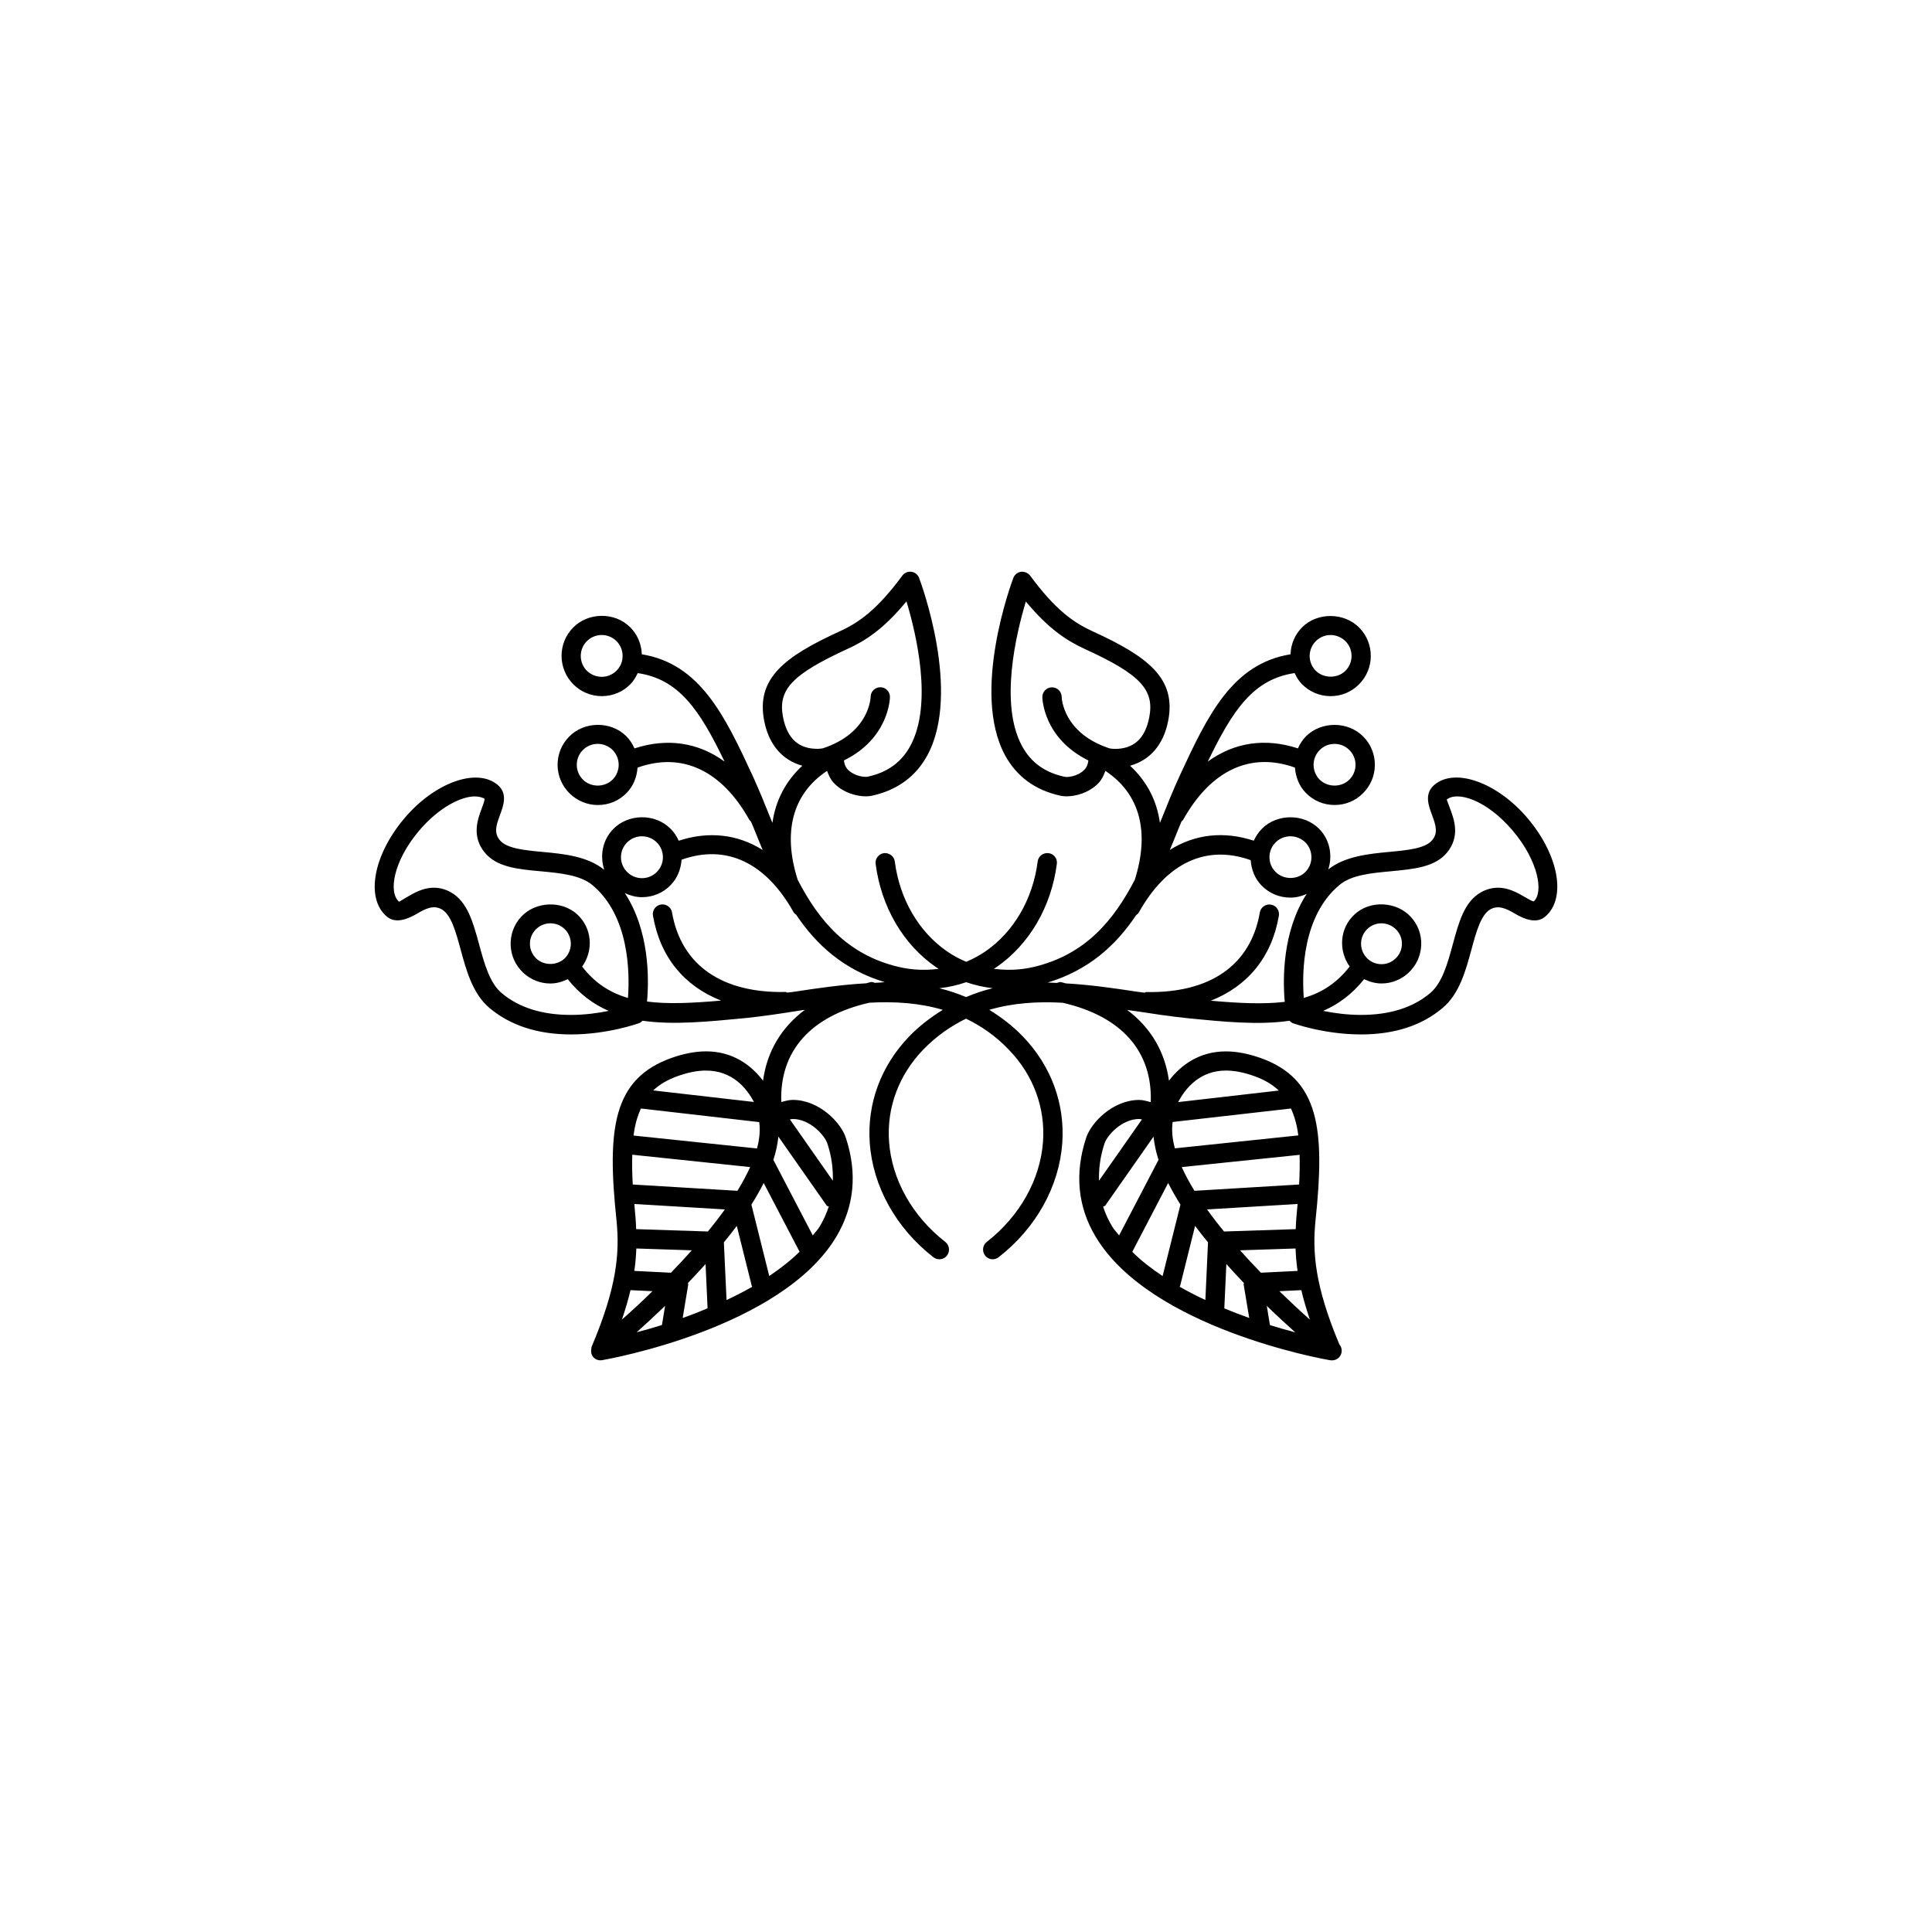
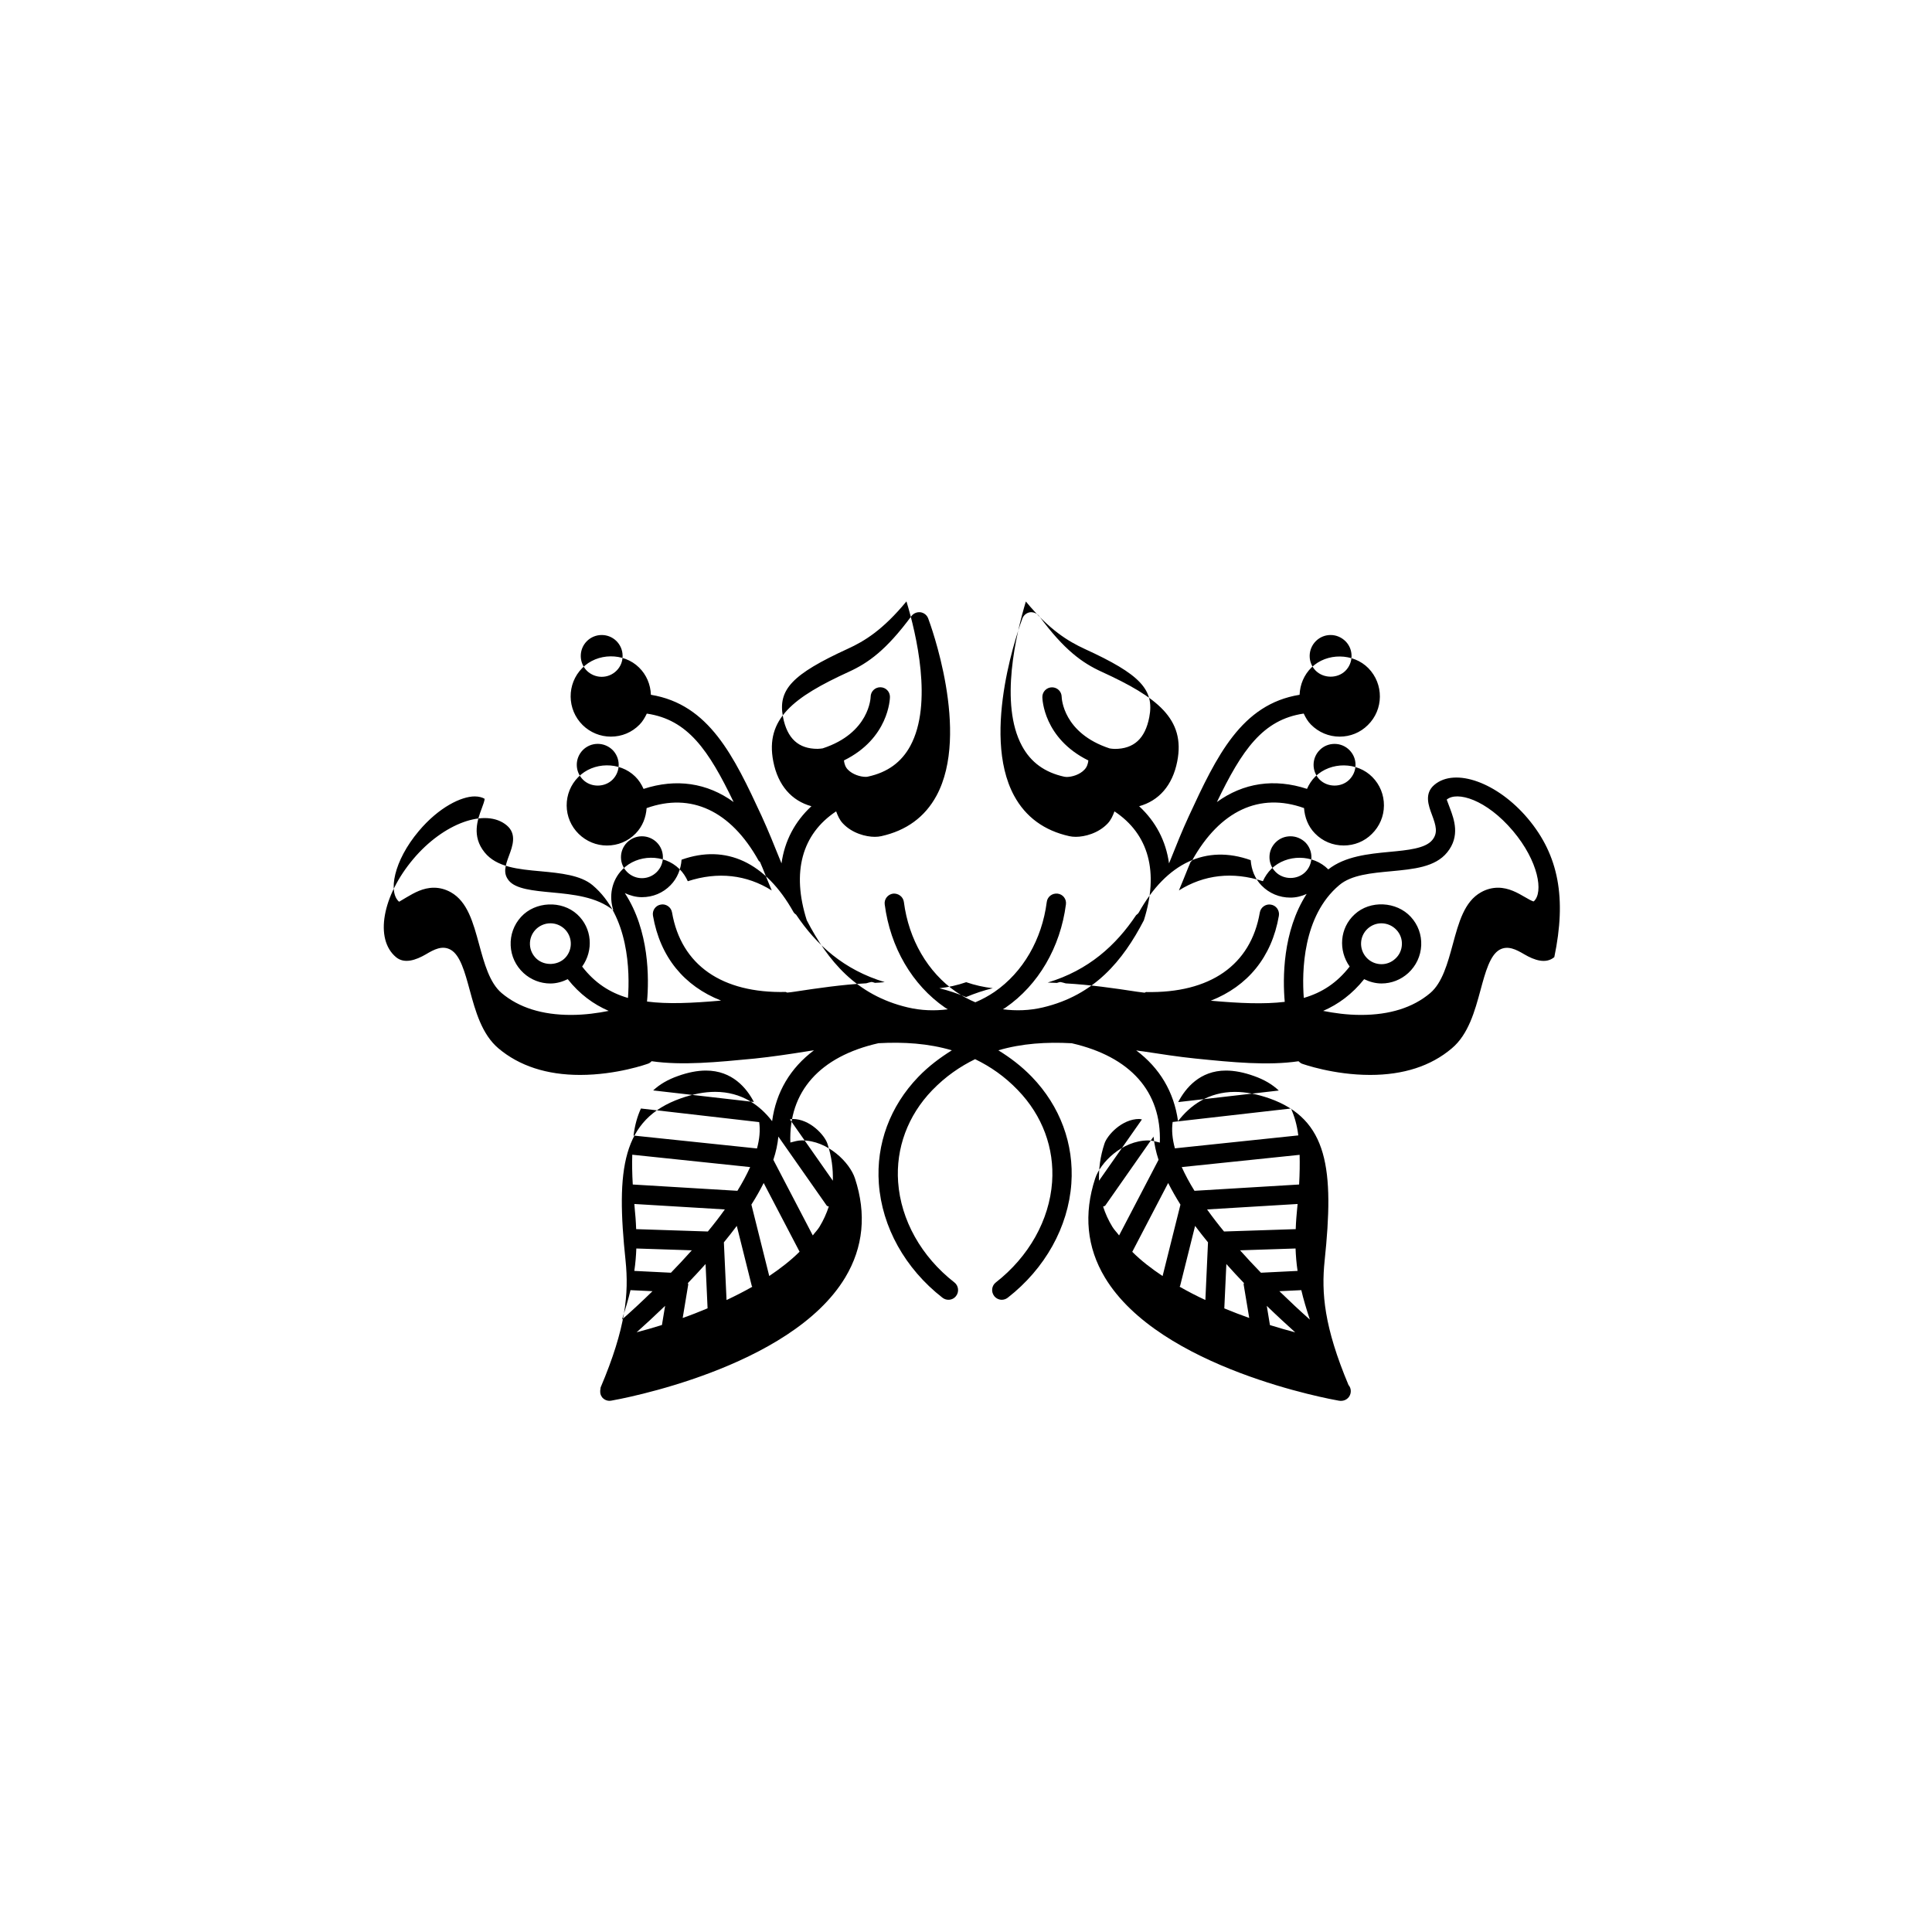
<svg xmlns="http://www.w3.org/2000/svg" version="1.1" id="Layer_1" x="0px" y="0px" width="50px" height="50px" viewBox="0 0 50 50" enable-background="new 0 0 50 50" xml:space="preserve">
-   <path d="M39.541,21.184c-0.782-0.929-1.88-1.328-2.419-0.873c-0.27,0.227-0.15,0.543-0.063,0.776  c0.105,0.282,0.159,0.468,0.009,0.652c-0.178,0.22-0.633,0.263-1.113,0.308c-0.54,0.051-1.148,0.113-1.579,0.453  c0.114-0.357,0.045-0.762-0.235-1.048c-0.391-0.396-1.076-0.402-1.474-0.013c-0.095,0.093-0.167,0.203-0.219,0.318  c-0.783-0.255-1.525-0.168-2.173,0.239c0.083-0.198,0.163-0.396,0.241-0.591c0.021-0.053,0.042-0.1,0.062-0.147  c0.013-0.014,0.028-0.021,0.039-0.038c0.721-1.291,1.749-1.766,2.896-1.355c0.018,0.238,0.104,0.474,0.283,0.656  c0.197,0.203,0.461,0.312,0.744,0.312c0.274,0,0.535-0.104,0.729-0.299c0.199-0.195,0.311-0.457,0.312-0.735  c0.002-0.275-0.104-0.54-0.299-0.736c-0.391-0.398-1.075-0.404-1.476-0.015c-0.096,0.095-0.165,0.204-0.216,0.32  c-0.847-0.277-1.648-0.156-2.332,0.341c0.65-1.35,1.188-2.134,2.247-2.29c0.049,0.104,0.104,0.202,0.187,0.285  c0.198,0.2,0.462,0.312,0.743,0.312c0.275,0,0.534-0.104,0.73-0.3c0.41-0.401,0.415-1.062,0.013-1.472  c-0.39-0.396-1.076-0.404-1.473-0.016c-0.191,0.188-0.296,0.438-0.307,0.705c-1.507,0.244-2.146,1.584-2.867,3.143  c-0.169,0.365-0.325,0.753-0.481,1.145c-0.01,0.024-0.021,0.051-0.031,0.075c-0.081-0.585-0.346-1.084-0.773-1.479  c0.509-0.141,0.864-0.536,0.986-1.161c0.216-1.099-0.521-1.662-1.955-2.318c-0.502-0.229-0.97-0.563-1.617-1.44  c-0.056-0.072-0.146-0.108-0.235-0.101c-0.091,0.013-0.167,0.074-0.2,0.159c-0.045,0.12-1.1,2.955-0.215,4.589  c0.299,0.552,0.78,0.903,1.429,1.047c0.051,0.011,0.106,0.017,0.167,0.017c0.23,0,0.584-0.09,0.826-0.346  c0.085-0.091,0.134-0.201,0.175-0.313c0.889,0.588,1.156,1.573,0.761,2.819c-0.544,1.049-1.279,1.938-2.609,2.254  c-0.352,0.084-0.702,0.093-1.041,0.049c0.023-0.016,0.048-0.025,0.071-0.043c0.849-0.586,1.418-1.561,1.562-2.672  c0.019-0.138-0.079-0.263-0.216-0.278c-0.138-0.015-0.263,0.078-0.28,0.216c-0.125,0.973-0.616,1.818-1.35,2.325  c-0.158,0.108-0.326,0.198-0.499,0.271c-0.173-0.072-0.341-0.162-0.499-0.271c-0.732-0.507-1.225-1.354-1.35-2.325  c-0.018-0.138-0.147-0.229-0.28-0.216c-0.137,0.019-0.234,0.144-0.216,0.278c0.144,1.111,0.712,2.086,1.562,2.672  c0.023,0.018,0.048,0.027,0.072,0.044c-0.339,0.043-0.689,0.034-1.041-0.05c-1.331-0.315-2.066-1.205-2.61-2.254  c-0.396-1.246-0.127-2.231,0.76-2.819c0.042,0.112,0.09,0.225,0.175,0.313c0.241,0.256,0.596,0.346,0.826,0.346  c0.06,0,0.116-0.006,0.166-0.017c0.65-0.144,1.131-0.495,1.43-1.047c0.884-1.634-0.17-4.469-0.215-4.589  c-0.032-0.085-0.109-0.146-0.2-0.159c-0.088-0.01-0.181,0.026-0.235,0.101c-0.648,0.877-1.116,1.211-1.618,1.44  c-1.434,0.656-2.17,1.22-1.956,2.318c0.122,0.625,0.478,1.021,0.987,1.161c-0.428,0.396-0.693,0.896-0.774,1.479  c-0.01-0.024-0.021-0.051-0.031-0.075c-0.157-0.392-0.312-0.775-0.481-1.145c-0.722-1.559-1.361-2.896-2.868-3.143  c-0.01-0.268-0.115-0.518-0.306-0.705c-0.397-0.393-1.083-0.385-1.473,0.015c-0.402,0.407-0.397,1.069,0.013,1.474  c0.196,0.192,0.456,0.299,0.73,0.299c0.282,0,0.545-0.109,0.743-0.312c0.082-0.083,0.138-0.184,0.187-0.284  c1.06,0.156,1.597,0.938,2.247,2.289c-0.683-0.496-1.484-0.617-2.331-0.34c-0.052-0.116-0.121-0.228-0.217-0.321  c-0.398-0.391-1.084-0.384-1.474,0.016c-0.195,0.196-0.301,0.461-0.299,0.736c0.002,0.278,0.114,0.54,0.312,0.734  c0.196,0.191,0.455,0.3,0.73,0.3c0.282,0,0.546-0.108,0.744-0.312c0.18-0.185,0.266-0.418,0.283-0.656  c1.146-0.41,2.175,0.064,2.896,1.355c0.009,0.018,0.026,0.024,0.039,0.039c0.02,0.051,0.042,0.098,0.062,0.146  c0.078,0.193,0.158,0.393,0.241,0.591c-0.647-0.406-1.39-0.494-2.172-0.239c-0.052-0.115-0.124-0.228-0.219-0.318  c-0.397-0.392-1.083-0.385-1.474,0.014c-0.283,0.288-0.352,0.695-0.234,1.057c-0.431-0.351-1.046-0.412-1.592-0.463  c-0.481-0.045-0.936-0.088-1.114-0.308c-0.15-0.187-0.097-0.37,0.009-0.653c0.086-0.232,0.206-0.551-0.062-0.775  c-0.543-0.455-1.639-0.056-2.42,0.873c-0.804,0.955-1.002,2.068-0.449,2.535c0.217,0.185,0.517,0.08,0.776-0.07  c0.213-0.127,0.425-0.239,0.641-0.119c0.247,0.138,0.367,0.576,0.494,1.044c0.146,0.538,0.312,1.145,0.744,1.509  c0.539,0.454,1.25,0.687,2.112,0.687c0.948,0,1.736-0.282,1.769-0.295c0.033-0.013,0.059-0.035,0.083-0.06  c0.795,0.115,1.699,0.024,2.67-0.069c0.441-0.046,0.893-0.113,1.349-0.186c0.061-0.01,0.121-0.02,0.182-0.027  c-0.609,0.455-0.981,1.079-1.083,1.834c-0.309-0.404-0.784-0.759-1.474-0.759c-0.277,0-0.576,0.058-0.889,0.168  c-1.526,0.54-1.679,1.838-1.43,4.198c0.087,0.854,0.011,1.736-0.644,3.281c-0.007,0.017-0.003,0.031-0.006,0.05  c-0.003,0.015-0.006,0.024-0.006,0.042c-0.002,0.058,0.009,0.113,0.046,0.16l0,0v0.002c0.049,0.062,0.122,0.095,0.195,0.095  c0.014,0,0.028-0.001,0.043-0.004c0.188-0.032,4.64-0.831,6.057-3.188c0.469-0.781,0.554-1.646,0.252-2.564  c-0.13-0.402-0.694-0.984-1.376-0.984c-0.101,0-0.198,0.03-0.296,0.055c-0.047-1.318,0.762-2.227,2.28-2.57  c0.651-0.036,1.29,0.004,1.899,0.184c-0.299,0.188-0.591,0.401-0.868,0.688c-0.731,0.759-1.094,1.737-1.021,2.759  c0.08,1.126,0.68,2.203,1.647,2.956c0.046,0.035,0.1,0.053,0.154,0.053c0.074,0,0.148-0.032,0.197-0.097  c0.085-0.108,0.065-0.268-0.043-0.352c-0.855-0.666-1.386-1.613-1.456-2.598c-0.062-0.877,0.251-1.721,0.882-2.376  c0.349-0.36,0.722-0.614,1.11-0.804c0.388,0.188,0.762,0.441,1.109,0.804c0.633,0.655,0.945,1.499,0.884,2.376  c-0.07,0.984-0.602,1.932-1.456,2.598c-0.109,0.084-0.128,0.241-0.043,0.352c0.049,0.062,0.123,0.097,0.196,0.097  c0.055,0,0.108-0.018,0.154-0.053c0.967-0.753,1.567-1.83,1.647-2.956c0.072-1.021-0.29-2-1.021-2.759  c-0.277-0.286-0.569-0.503-0.868-0.688c0.609-0.179,1.248-0.219,1.899-0.183c1.518,0.347,2.327,1.253,2.28,2.571  c-0.099-0.023-0.196-0.056-0.298-0.056c-0.681,0-1.245,0.582-1.375,0.983c-0.302,0.921-0.218,1.783,0.251,2.564  c1.417,2.358,5.869,3.157,6.058,3.189c0.015,0.003,0.029,0.004,0.043,0.004c0.004,0,0.008,0,0.013,0c0.138,0,0.25-0.111,0.25-0.25  c0-0.062-0.021-0.118-0.06-0.162c-0.631-1.505-0.704-2.377-0.617-3.217c0.249-2.361,0.096-3.659-1.43-4.199  c-0.312-0.109-0.612-0.168-0.89-0.168c-0.689,0-1.165,0.354-1.474,0.758c-0.104-0.755-0.475-1.378-1.083-1.832  c0.061,0.01,0.122,0.02,0.182,0.026c0.456,0.069,0.908,0.14,1.35,0.185c0.97,0.098,1.874,0.187,2.669,0.07  c0.023,0.021,0.05,0.046,0.083,0.061c0.032,0.012,0.82,0.293,1.77,0.293c0.862,0,1.573-0.229,2.112-0.686  c0.433-0.361,0.599-0.971,0.745-1.509c0.126-0.467,0.247-0.906,0.494-1.045c0.215-0.117,0.428-0.006,0.64,0.119  c0.259,0.152,0.558,0.256,0.776,0.072C40.542,23.252,40.345,22.139,39.541,21.184z M34.158,19.407  c0.103-0.102,0.237-0.155,0.381-0.155c0.146,0,0.284,0.058,0.387,0.163c0.101,0.104,0.156,0.238,0.155,0.383s-0.06,0.28-0.164,0.383  c-0.206,0.203-0.563,0.199-0.767-0.007C33.941,19.959,33.944,19.616,34.158,19.407z M34.058,16.588  c0.103-0.1,0.236-0.154,0.378-0.154c0.146,0,0.284,0.06,0.388,0.164c0.209,0.211,0.205,0.557-0.008,0.766  c-0.207,0.201-0.562,0.197-0.767-0.008c-0.101-0.104-0.156-0.238-0.155-0.385C33.896,16.827,33.954,16.69,34.058,16.588z   M27.604,20.108l-0.058-0.006c-0.509-0.111-0.868-0.373-1.097-0.797c-0.588-1.086-0.15-2.908,0.1-3.738  c0.611,0.738,1.091,1.027,1.52,1.226c1.438,0.657,1.812,1.054,1.674,1.769c-0.107,0.554-0.4,0.82-0.895,0.82  c-0.052,0-0.087-0.008-0.13-0.013c-1.203-0.394-1.241-1.295-1.242-1.335c-0.002-0.137-0.112-0.246-0.25-0.246h-0.001  c-0.138,0.001-0.25,0.113-0.249,0.252c0,0.048,0.031,1.068,1.191,1.641c-0.011,0.092-0.039,0.174-0.102,0.238  C27.944,20.049,27.742,20.108,27.604,20.108z M20.265,18.561c-0.139-0.715,0.236-1.11,1.674-1.77  c0.429-0.195,0.909-0.486,1.52-1.227c0.251,0.828,0.689,2.65,0.101,3.738c-0.23,0.424-0.589,0.687-1.099,0.797  c-0.007,0.002-0.025,0.006-0.057,0.006c-0.136,0-0.339-0.06-0.462-0.188c-0.062-0.063-0.09-0.146-0.101-0.237  c1.16-0.57,1.19-1.594,1.191-1.642c0.001-0.14-0.11-0.251-0.249-0.252h-0.001c-0.137,0-0.249,0.11-0.25,0.248  c0,0.01-0.023,0.937-1.242,1.334c-0.043,0.004-0.079,0.012-0.13,0.012C20.665,19.381,20.373,19.113,20.265,18.561z M15.959,17.354  c-0.103,0.104-0.24,0.162-0.387,0.162c-0.143,0-0.278-0.056-0.38-0.153c-0.213-0.21-0.216-0.554-0.007-0.767  c0.103-0.104,0.241-0.162,0.387-0.162c0.143,0,0.277,0.055,0.378,0.153c0.104,0.103,0.162,0.237,0.163,0.384  C16.115,17.116,16.06,17.252,15.959,17.354z M15.857,20.173c-0.203,0.207-0.56,0.212-0.767,0.007  c-0.104-0.103-0.162-0.238-0.163-0.383s0.054-0.279,0.155-0.384c0.103-0.104,0.241-0.162,0.387-0.162  c0.143,0,0.278,0.056,0.38,0.154C16.063,19.616,16.066,19.959,15.857,20.173z M21.035,31.973l-1.021-1.957  c0.069-0.205,0.111-0.406,0.13-0.601l1.25,1.784c0.013,0.02,0.039,0.015,0.055,0.027c-0.059,0.179-0.137,0.353-0.239,0.521  C21.162,31.828,21.091,31.896,21.035,31.973z M16.587,28.688l3.061,0.352c0.03,0.209,0.009,0.438-0.057,0.682l-3.195-0.334  C16.431,29.107,16.498,28.884,16.587,28.688z M19.414,30.204c-0.091,0.2-0.2,0.405-0.33,0.614l-2.708-0.163  c-0.017-0.285-0.02-0.537-0.013-0.771L19.414,30.204z M18.319,31.871l-1.855-0.061c-0.006-0.098-0.007-0.199-0.016-0.291  c-0.014-0.131-0.02-0.238-0.031-0.36l2.342,0.141C18.623,31.491,18.475,31.682,18.319,31.871z M17.364,32.938l-0.948-0.047  c0.031-0.209,0.045-0.397,0.052-0.58l1.436,0.047C17.727,32.557,17.546,32.75,17.364,32.938z M16.317,33.389l0.569,0.027  c-0.275,0.27-0.542,0.516-0.79,0.734C16.186,33.879,16.264,33.62,16.317,33.389z M17.213,33.795l-0.082,0.496  c-0.235,0.073-0.456,0.137-0.655,0.188C16.696,34.284,16.945,34.053,17.213,33.795z M17.803,33.206  c0.152-0.159,0.305-0.324,0.457-0.493l0.052,1.146c-0.219,0.092-0.432,0.176-0.644,0.25l0.144-0.869  C17.813,33.229,17.802,33.219,17.803,33.206z M18.734,32.152c0.114-0.141,0.228-0.282,0.334-0.426l0.388,1.554  c0.002,0.009,0.011,0.013,0.014,0.021c-0.217,0.124-0.441,0.237-0.667,0.344L18.734,32.152z M19.446,31.175  c0.119-0.187,0.224-0.372,0.318-0.559l0.929,1.778c-0.23,0.229-0.5,0.437-0.785,0.629L19.446,31.175z M17.548,27.846  c0.259-0.093,0.502-0.14,0.722-0.14c0.681,0,1.052,0.453,1.241,0.813l-2.607-0.299C17.074,28.061,17.286,27.938,17.548,27.846z   M21.414,29.6c0.11,0.334,0.148,0.65,0.14,0.957l-1.111-1.586c0.024-0.003,0.047-0.012,0.071-0.012  C20.963,28.959,21.344,29.381,21.414,29.6z M33.41,28.688c0.088,0.194,0.155,0.42,0.19,0.696l-3.194,0.335  c-0.066-0.242-0.088-0.473-0.058-0.682L33.41,28.688z M28.788,31.749c-0.104-0.17-0.182-0.344-0.239-0.521  c0.017-0.016,0.042-0.01,0.055-0.028l1.249-1.784c0.021,0.195,0.062,0.395,0.13,0.6l-1.021,1.957  C28.906,31.896,28.835,31.828,28.788,31.749z M30.232,30.616c0.095,0.187,0.2,0.372,0.318,0.56l-0.462,1.848  c-0.285-0.19-0.555-0.396-0.785-0.627L30.232,30.616z M30.541,33.28l0.388-1.554c0.106,0.144,0.22,0.285,0.334,0.426l-0.068,1.492  c-0.227-0.105-0.449-0.22-0.668-0.345C30.53,33.293,30.539,33.289,30.541,33.28z M32.633,32.938c-0.183-0.188-0.363-0.381-0.54-0.58  l1.436-0.047c0.007,0.183,0.021,0.371,0.052,0.58L32.633,32.938z M33.549,31.521c-0.009,0.091-0.011,0.191-0.016,0.289l-1.855,0.061  c-0.156-0.189-0.303-0.38-0.439-0.571l2.343-0.141C33.568,31.281,33.562,31.391,33.549,31.521z M31.738,32.713  c0.15,0.169,0.304,0.335,0.456,0.493c0,0.013-0.011,0.022-0.009,0.034l0.145,0.869c-0.211-0.074-0.425-0.158-0.645-0.248  L31.738,32.713z M32.784,33.795c0.268,0.26,0.518,0.489,0.736,0.686c-0.198-0.053-0.42-0.114-0.654-0.188L32.784,33.795z   M33.11,33.416l0.568-0.027c0.053,0.231,0.131,0.489,0.221,0.762C33.652,33.932,33.386,33.684,33.11,33.416z M33.621,30.655  l-2.708,0.163c-0.13-0.209-0.239-0.414-0.33-0.614l3.051-0.317C33.64,30.118,33.637,30.37,33.621,30.655z M29.482,28.959  c0.024,0,0.048,0.009,0.071,0.012l-1.111,1.586c-0.008-0.308,0.03-0.623,0.141-0.959C28.652,29.381,29.034,28.959,29.482,28.959z   M31.727,27.706c0.221,0,0.463,0.047,0.723,0.14c0.262,0.092,0.474,0.215,0.645,0.377l-2.604,0.299  C30.681,28.16,31.052,27.706,31.727,27.706z M33.017,21.797c0.103-0.101,0.237-0.154,0.38-0.154c0.146,0,0.284,0.059,0.388,0.16  c0.209,0.215,0.206,0.561-0.009,0.771c-0.207,0.2-0.562,0.198-0.766-0.011c-0.102-0.103-0.157-0.237-0.156-0.383  C32.854,22.034,32.913,21.899,33.017,21.797z M16.226,21.805c0.103-0.104,0.24-0.162,0.387-0.162c0.143,0,0.278,0.056,0.38,0.154  c0.104,0.102,0.161,0.236,0.163,0.383c0.001,0.146-0.054,0.28-0.156,0.385c-0.103,0.104-0.24,0.162-0.386,0.162  c-0.143,0-0.277-0.056-0.379-0.154C16.019,22.362,16.016,22.018,16.226,21.805z M14.774,26.266c-0.741,0-1.343-0.188-1.791-0.565  c-0.313-0.264-0.45-0.77-0.583-1.258c-0.155-0.569-0.301-1.109-0.732-1.351c-0.141-0.079-0.289-0.118-0.439-0.118  c-0.282,0-0.513,0.135-0.698,0.243c-0.075,0.044-0.188,0.11-0.202,0.12c-0.285-0.24-0.146-1.052,0.51-1.83  c0.521-0.619,1.102-0.896,1.447-0.896c0.112,0,0.203,0.029,0.255,0.061c0.005,0.039-0.041,0.162-0.071,0.243  c-0.108,0.287-0.27,0.722,0.071,1.144c0.311,0.385,0.867,0.437,1.456,0.49c0.504,0.047,1.026,0.098,1.338,0.359  c0.946,0.797,0.966,2.244,0.917,2.919c-0.471-0.137-0.858-0.388-1.186-0.812c0.298-0.416,0.26-0.996-0.128-1.351  c-0.402-0.368-1.086-0.337-1.453,0.065c-0.186,0.203-0.281,0.465-0.269,0.74c0.012,0.273,0.13,0.526,0.333,0.713  c0.19,0.174,0.437,0.271,0.694,0.271c0.159,0,0.31-0.044,0.45-0.112c0.307,0.388,0.664,0.649,1.06,0.821  C15.478,26.217,15.142,26.266,14.774,26.266z M13.886,24.813c-0.104-0.096-0.165-0.227-0.171-0.365  c-0.006-0.143,0.043-0.276,0.138-0.381c0.101-0.109,0.243-0.172,0.392-0.172c0.132,0,0.258,0.049,0.356,0.138  c0.215,0.196,0.23,0.532,0.034,0.748C14.445,24.988,14.094,25.004,13.886,24.813z M22.643,25.436  c-0.034-0.01-0.066-0.026-0.102-0.021c-0.044,0.009-0.081,0.022-0.124,0.033c-0.626,0.034-1.249,0.125-1.848,0.216  c-0.067,0.01-0.131,0.019-0.197,0.024c-0.014-0.002-0.022-0.014-0.037-0.016c-1.646,0.037-2.707-0.691-2.943-2.059  c-0.023-0.136-0.158-0.229-0.289-0.203c-0.136,0.022-0.228,0.151-0.204,0.289c0.186,1.073,0.81,1.821,1.762,2.196  c-0.75,0.066-1.382,0.095-1.916,0.025c0.054-0.595,0.063-1.832-0.574-2.806c0.137,0.062,0.284,0.105,0.441,0.105  c0.282,0,0.546-0.108,0.743-0.312c0.175-0.179,0.266-0.412,0.284-0.658c1.148-0.409,2.175,0.065,2.897,1.356  c0.017,0.029,0.042,0.049,0.068,0.067c0.523,0.78,1.233,1.427,2.292,1.745C22.811,25.428,22.727,25.432,22.643,25.436z   M24.31,25.576c0.238-0.027,0.47-0.079,0.695-0.157c0.223,0.077,0.452,0.128,0.687,0.156c-0.233,0.056-0.464,0.134-0.691,0.229  C24.772,25.709,24.542,25.632,24.31,25.576z M31.335,25.898c0.952-0.375,1.577-1.125,1.762-2.197  c0.023-0.137-0.067-0.266-0.204-0.289c-0.132-0.025-0.266,0.066-0.289,0.203c-0.234,1.367-1.293,2.093-2.942,2.059  c-0.016,0.001-0.024,0.013-0.038,0.017c-0.066-0.01-0.13-0.018-0.196-0.025c-0.598-0.092-1.221-0.181-1.847-0.216  c-0.043-0.012-0.081-0.024-0.125-0.033c-0.037-0.007-0.068,0.014-0.104,0.021c-0.08-0.002-0.159-0.008-0.238-0.01  c1.058-0.318,1.768-0.964,2.289-1.744c0.025-0.021,0.052-0.039,0.068-0.067c0.721-1.29,1.747-1.767,2.897-1.356  c0.018,0.246,0.107,0.479,0.282,0.657c0.197,0.202,0.461,0.312,0.744,0.312c0.149,0,0.29-0.035,0.422-0.095  c-0.629,0.974-0.62,2.201-0.567,2.793C32.716,25.992,32.085,25.966,31.335,25.898z M39.693,23.328  c-0.04-0.001-0.151-0.067-0.227-0.111c-0.186-0.108-0.417-0.243-0.698-0.243c-0.15,0-0.299,0.039-0.438,0.117  c-0.433,0.24-0.578,0.78-0.733,1.352c-0.133,0.488-0.271,0.994-0.584,1.258c-0.447,0.377-1.049,0.565-1.791,0.565  c-0.368,0-0.704-0.049-0.979-0.104c0.396-0.172,0.753-0.436,1.061-0.821c0.14,0.068,0.291,0.111,0.449,0.111  c0.258,0,0.504-0.097,0.694-0.271c0.202-0.187,0.321-0.438,0.334-0.715c0.012-0.273-0.083-0.535-0.27-0.738  c-0.369-0.401-1.052-0.437-1.453-0.065c-0.388,0.354-0.426,0.933-0.129,1.351c-0.328,0.422-0.715,0.675-1.187,0.812  c-0.051-0.675-0.031-2.121,0.918-2.919c0.312-0.266,0.833-0.312,1.338-0.359c0.589-0.056,1.145-0.105,1.456-0.49  c0.34-0.42,0.178-0.854,0.07-1.143c-0.03-0.082-0.075-0.204-0.083-0.221c0.264-0.225,1.024-0.008,1.716,0.812  C39.813,22.285,39.953,23.096,39.693,23.328z M35.363,24.781c-0.197-0.216-0.183-0.552,0.033-0.748  c0.098-0.089,0.224-0.138,0.354-0.138c0.147,0,0.291,0.062,0.392,0.172c0.097,0.104,0.146,0.24,0.139,0.381  s-0.067,0.271-0.173,0.365c-0.097,0.091-0.224,0.14-0.355,0.14C35.604,24.953,35.462,24.891,35.363,24.781z" />
+   <path d="M39.541,21.184c-0.782-0.929-1.88-1.328-2.419-0.873c-0.27,0.227-0.15,0.543-0.063,0.776  c0.105,0.282,0.159,0.468,0.009,0.652c-0.178,0.22-0.633,0.263-1.113,0.308c-0.54,0.051-1.148,0.113-1.579,0.453  c-0.391-0.396-1.076-0.402-1.474-0.013c-0.095,0.093-0.167,0.203-0.219,0.318  c-0.783-0.255-1.525-0.168-2.173,0.239c0.083-0.198,0.163-0.396,0.241-0.591c0.021-0.053,0.042-0.1,0.062-0.147  c0.013-0.014,0.028-0.021,0.039-0.038c0.721-1.291,1.749-1.766,2.896-1.355c0.018,0.238,0.104,0.474,0.283,0.656  c0.197,0.203,0.461,0.312,0.744,0.312c0.274,0,0.535-0.104,0.729-0.299c0.199-0.195,0.311-0.457,0.312-0.735  c0.002-0.275-0.104-0.54-0.299-0.736c-0.391-0.398-1.075-0.404-1.476-0.015c-0.096,0.095-0.165,0.204-0.216,0.32  c-0.847-0.277-1.648-0.156-2.332,0.341c0.65-1.35,1.188-2.134,2.247-2.29c0.049,0.104,0.104,0.202,0.187,0.285  c0.198,0.2,0.462,0.312,0.743,0.312c0.275,0,0.534-0.104,0.73-0.3c0.41-0.401,0.415-1.062,0.013-1.472  c-0.39-0.396-1.076-0.404-1.473-0.016c-0.191,0.188-0.296,0.438-0.307,0.705c-1.507,0.244-2.146,1.584-2.867,3.143  c-0.169,0.365-0.325,0.753-0.481,1.145c-0.01,0.024-0.021,0.051-0.031,0.075c-0.081-0.585-0.346-1.084-0.773-1.479  c0.509-0.141,0.864-0.536,0.986-1.161c0.216-1.099-0.521-1.662-1.955-2.318c-0.502-0.229-0.97-0.563-1.617-1.44  c-0.056-0.072-0.146-0.108-0.235-0.101c-0.091,0.013-0.167,0.074-0.2,0.159c-0.045,0.12-1.1,2.955-0.215,4.589  c0.299,0.552,0.78,0.903,1.429,1.047c0.051,0.011,0.106,0.017,0.167,0.017c0.23,0,0.584-0.09,0.826-0.346  c0.085-0.091,0.134-0.201,0.175-0.313c0.889,0.588,1.156,1.573,0.761,2.819c-0.544,1.049-1.279,1.938-2.609,2.254  c-0.352,0.084-0.702,0.093-1.041,0.049c0.023-0.016,0.048-0.025,0.071-0.043c0.849-0.586,1.418-1.561,1.562-2.672  c0.019-0.138-0.079-0.263-0.216-0.278c-0.138-0.015-0.263,0.078-0.28,0.216c-0.125,0.973-0.616,1.818-1.35,2.325  c-0.158,0.108-0.326,0.198-0.499,0.271c-0.173-0.072-0.341-0.162-0.499-0.271c-0.732-0.507-1.225-1.354-1.35-2.325  c-0.018-0.138-0.147-0.229-0.28-0.216c-0.137,0.019-0.234,0.144-0.216,0.278c0.144,1.111,0.712,2.086,1.562,2.672  c0.023,0.018,0.048,0.027,0.072,0.044c-0.339,0.043-0.689,0.034-1.041-0.05c-1.331-0.315-2.066-1.205-2.61-2.254  c-0.396-1.246-0.127-2.231,0.76-2.819c0.042,0.112,0.09,0.225,0.175,0.313c0.241,0.256,0.596,0.346,0.826,0.346  c0.06,0,0.116-0.006,0.166-0.017c0.65-0.144,1.131-0.495,1.43-1.047c0.884-1.634-0.17-4.469-0.215-4.589  c-0.032-0.085-0.109-0.146-0.2-0.159c-0.088-0.01-0.181,0.026-0.235,0.101c-0.648,0.877-1.116,1.211-1.618,1.44  c-1.434,0.656-2.17,1.22-1.956,2.318c0.122,0.625,0.478,1.021,0.987,1.161c-0.428,0.396-0.693,0.896-0.774,1.479  c-0.01-0.024-0.021-0.051-0.031-0.075c-0.157-0.392-0.312-0.775-0.481-1.145c-0.722-1.559-1.361-2.896-2.868-3.143  c-0.01-0.268-0.115-0.518-0.306-0.705c-0.397-0.393-1.083-0.385-1.473,0.015c-0.402,0.407-0.397,1.069,0.013,1.474  c0.196,0.192,0.456,0.299,0.73,0.299c0.282,0,0.545-0.109,0.743-0.312c0.082-0.083,0.138-0.184,0.187-0.284  c1.06,0.156,1.597,0.938,2.247,2.289c-0.683-0.496-1.484-0.617-2.331-0.34c-0.052-0.116-0.121-0.228-0.217-0.321  c-0.398-0.391-1.084-0.384-1.474,0.016c-0.195,0.196-0.301,0.461-0.299,0.736c0.002,0.278,0.114,0.54,0.312,0.734  c0.196,0.191,0.455,0.3,0.73,0.3c0.282,0,0.546-0.108,0.744-0.312c0.18-0.185,0.266-0.418,0.283-0.656  c1.146-0.41,2.175,0.064,2.896,1.355c0.009,0.018,0.026,0.024,0.039,0.039c0.02,0.051,0.042,0.098,0.062,0.146  c0.078,0.193,0.158,0.393,0.241,0.591c-0.647-0.406-1.39-0.494-2.172-0.239c-0.052-0.115-0.124-0.228-0.219-0.318  c-0.397-0.392-1.083-0.385-1.474,0.014c-0.283,0.288-0.352,0.695-0.234,1.057c-0.431-0.351-1.046-0.412-1.592-0.463  c-0.481-0.045-0.936-0.088-1.114-0.308c-0.15-0.187-0.097-0.37,0.009-0.653c0.086-0.232,0.206-0.551-0.062-0.775  c-0.543-0.455-1.639-0.056-2.42,0.873c-0.804,0.955-1.002,2.068-0.449,2.535c0.217,0.185,0.517,0.08,0.776-0.07  c0.213-0.127,0.425-0.239,0.641-0.119c0.247,0.138,0.367,0.576,0.494,1.044c0.146,0.538,0.312,1.145,0.744,1.509  c0.539,0.454,1.25,0.687,2.112,0.687c0.948,0,1.736-0.282,1.769-0.295c0.033-0.013,0.059-0.035,0.083-0.06  c0.795,0.115,1.699,0.024,2.67-0.069c0.441-0.046,0.893-0.113,1.349-0.186c0.061-0.01,0.121-0.02,0.182-0.027  c-0.609,0.455-0.981,1.079-1.083,1.834c-0.309-0.404-0.784-0.759-1.474-0.759c-0.277,0-0.576,0.058-0.889,0.168  c-1.526,0.54-1.679,1.838-1.43,4.198c0.087,0.854,0.011,1.736-0.644,3.281c-0.007,0.017-0.003,0.031-0.006,0.05  c-0.003,0.015-0.006,0.024-0.006,0.042c-0.002,0.058,0.009,0.113,0.046,0.16l0,0v0.002c0.049,0.062,0.122,0.095,0.195,0.095  c0.014,0,0.028-0.001,0.043-0.004c0.188-0.032,4.64-0.831,6.057-3.188c0.469-0.781,0.554-1.646,0.252-2.564  c-0.13-0.402-0.694-0.984-1.376-0.984c-0.101,0-0.198,0.03-0.296,0.055c-0.047-1.318,0.762-2.227,2.28-2.57  c0.651-0.036,1.29,0.004,1.899,0.184c-0.299,0.188-0.591,0.401-0.868,0.688c-0.731,0.759-1.094,1.737-1.021,2.759  c0.08,1.126,0.68,2.203,1.647,2.956c0.046,0.035,0.1,0.053,0.154,0.053c0.074,0,0.148-0.032,0.197-0.097  c0.085-0.108,0.065-0.268-0.043-0.352c-0.855-0.666-1.386-1.613-1.456-2.598c-0.062-0.877,0.251-1.721,0.882-2.376  c0.349-0.36,0.722-0.614,1.11-0.804c0.388,0.188,0.762,0.441,1.109,0.804c0.633,0.655,0.945,1.499,0.884,2.376  c-0.07,0.984-0.602,1.932-1.456,2.598c-0.109,0.084-0.128,0.241-0.043,0.352c0.049,0.062,0.123,0.097,0.196,0.097  c0.055,0,0.108-0.018,0.154-0.053c0.967-0.753,1.567-1.83,1.647-2.956c0.072-1.021-0.29-2-1.021-2.759  c-0.277-0.286-0.569-0.503-0.868-0.688c0.609-0.179,1.248-0.219,1.899-0.183c1.518,0.347,2.327,1.253,2.28,2.571  c-0.099-0.023-0.196-0.056-0.298-0.056c-0.681,0-1.245,0.582-1.375,0.983c-0.302,0.921-0.218,1.783,0.251,2.564  c1.417,2.358,5.869,3.157,6.058,3.189c0.015,0.003,0.029,0.004,0.043,0.004c0.004,0,0.008,0,0.013,0c0.138,0,0.25-0.111,0.25-0.25  c0-0.062-0.021-0.118-0.06-0.162c-0.631-1.505-0.704-2.377-0.617-3.217c0.249-2.361,0.096-3.659-1.43-4.199  c-0.312-0.109-0.612-0.168-0.89-0.168c-0.689,0-1.165,0.354-1.474,0.758c-0.104-0.755-0.475-1.378-1.083-1.832  c0.061,0.01,0.122,0.02,0.182,0.026c0.456,0.069,0.908,0.14,1.35,0.185c0.97,0.098,1.874,0.187,2.669,0.07  c0.023,0.021,0.05,0.046,0.083,0.061c0.032,0.012,0.82,0.293,1.77,0.293c0.862,0,1.573-0.229,2.112-0.686  c0.433-0.361,0.599-0.971,0.745-1.509c0.126-0.467,0.247-0.906,0.494-1.045c0.215-0.117,0.428-0.006,0.64,0.119  c0.259,0.152,0.558,0.256,0.776,0.072C40.542,23.252,40.345,22.139,39.541,21.184z M34.158,19.407  c0.103-0.102,0.237-0.155,0.381-0.155c0.146,0,0.284,0.058,0.387,0.163c0.101,0.104,0.156,0.238,0.155,0.383s-0.06,0.28-0.164,0.383  c-0.206,0.203-0.563,0.199-0.767-0.007C33.941,19.959,33.944,19.616,34.158,19.407z M34.058,16.588  c0.103-0.1,0.236-0.154,0.378-0.154c0.146,0,0.284,0.06,0.388,0.164c0.209,0.211,0.205,0.557-0.008,0.766  c-0.207,0.201-0.562,0.197-0.767-0.008c-0.101-0.104-0.156-0.238-0.155-0.385C33.896,16.827,33.954,16.69,34.058,16.588z   M27.604,20.108l-0.058-0.006c-0.509-0.111-0.868-0.373-1.097-0.797c-0.588-1.086-0.15-2.908,0.1-3.738  c0.611,0.738,1.091,1.027,1.52,1.226c1.438,0.657,1.812,1.054,1.674,1.769c-0.107,0.554-0.4,0.82-0.895,0.82  c-0.052,0-0.087-0.008-0.13-0.013c-1.203-0.394-1.241-1.295-1.242-1.335c-0.002-0.137-0.112-0.246-0.25-0.246h-0.001  c-0.138,0.001-0.25,0.113-0.249,0.252c0,0.048,0.031,1.068,1.191,1.641c-0.011,0.092-0.039,0.174-0.102,0.238  C27.944,20.049,27.742,20.108,27.604,20.108z M20.265,18.561c-0.139-0.715,0.236-1.11,1.674-1.77  c0.429-0.195,0.909-0.486,1.52-1.227c0.251,0.828,0.689,2.65,0.101,3.738c-0.23,0.424-0.589,0.687-1.099,0.797  c-0.007,0.002-0.025,0.006-0.057,0.006c-0.136,0-0.339-0.06-0.462-0.188c-0.062-0.063-0.09-0.146-0.101-0.237  c1.16-0.57,1.19-1.594,1.191-1.642c0.001-0.14-0.11-0.251-0.249-0.252h-0.001c-0.137,0-0.249,0.11-0.25,0.248  c0,0.01-0.023,0.937-1.242,1.334c-0.043,0.004-0.079,0.012-0.13,0.012C20.665,19.381,20.373,19.113,20.265,18.561z M15.959,17.354  c-0.103,0.104-0.24,0.162-0.387,0.162c-0.143,0-0.278-0.056-0.38-0.153c-0.213-0.21-0.216-0.554-0.007-0.767  c0.103-0.104,0.241-0.162,0.387-0.162c0.143,0,0.277,0.055,0.378,0.153c0.104,0.103,0.162,0.237,0.163,0.384  C16.115,17.116,16.06,17.252,15.959,17.354z M15.857,20.173c-0.203,0.207-0.56,0.212-0.767,0.007  c-0.104-0.103-0.162-0.238-0.163-0.383s0.054-0.279,0.155-0.384c0.103-0.104,0.241-0.162,0.387-0.162  c0.143,0,0.278,0.056,0.38,0.154C16.063,19.616,16.066,19.959,15.857,20.173z M21.035,31.973l-1.021-1.957  c0.069-0.205,0.111-0.406,0.13-0.601l1.25,1.784c0.013,0.02,0.039,0.015,0.055,0.027c-0.059,0.179-0.137,0.353-0.239,0.521  C21.162,31.828,21.091,31.896,21.035,31.973z M16.587,28.688l3.061,0.352c0.03,0.209,0.009,0.438-0.057,0.682l-3.195-0.334  C16.431,29.107,16.498,28.884,16.587,28.688z M19.414,30.204c-0.091,0.2-0.2,0.405-0.33,0.614l-2.708-0.163  c-0.017-0.285-0.02-0.537-0.013-0.771L19.414,30.204z M18.319,31.871l-1.855-0.061c-0.006-0.098-0.007-0.199-0.016-0.291  c-0.014-0.131-0.02-0.238-0.031-0.36l2.342,0.141C18.623,31.491,18.475,31.682,18.319,31.871z M17.364,32.938l-0.948-0.047  c0.031-0.209,0.045-0.397,0.052-0.58l1.436,0.047C17.727,32.557,17.546,32.75,17.364,32.938z M16.317,33.389l0.569,0.027  c-0.275,0.27-0.542,0.516-0.79,0.734C16.186,33.879,16.264,33.62,16.317,33.389z M17.213,33.795l-0.082,0.496  c-0.235,0.073-0.456,0.137-0.655,0.188C16.696,34.284,16.945,34.053,17.213,33.795z M17.803,33.206  c0.152-0.159,0.305-0.324,0.457-0.493l0.052,1.146c-0.219,0.092-0.432,0.176-0.644,0.25l0.144-0.869  C17.813,33.229,17.802,33.219,17.803,33.206z M18.734,32.152c0.114-0.141,0.228-0.282,0.334-0.426l0.388,1.554  c0.002,0.009,0.011,0.013,0.014,0.021c-0.217,0.124-0.441,0.237-0.667,0.344L18.734,32.152z M19.446,31.175  c0.119-0.187,0.224-0.372,0.318-0.559l0.929,1.778c-0.23,0.229-0.5,0.437-0.785,0.629L19.446,31.175z M17.548,27.846  c0.259-0.093,0.502-0.14,0.722-0.14c0.681,0,1.052,0.453,1.241,0.813l-2.607-0.299C17.074,28.061,17.286,27.938,17.548,27.846z   M21.414,29.6c0.11,0.334,0.148,0.65,0.14,0.957l-1.111-1.586c0.024-0.003,0.047-0.012,0.071-0.012  C20.963,28.959,21.344,29.381,21.414,29.6z M33.41,28.688c0.088,0.194,0.155,0.42,0.19,0.696l-3.194,0.335  c-0.066-0.242-0.088-0.473-0.058-0.682L33.41,28.688z M28.788,31.749c-0.104-0.17-0.182-0.344-0.239-0.521  c0.017-0.016,0.042-0.01,0.055-0.028l1.249-1.784c0.021,0.195,0.062,0.395,0.13,0.6l-1.021,1.957  C28.906,31.896,28.835,31.828,28.788,31.749z M30.232,30.616c0.095,0.187,0.2,0.372,0.318,0.56l-0.462,1.848  c-0.285-0.19-0.555-0.396-0.785-0.627L30.232,30.616z M30.541,33.28l0.388-1.554c0.106,0.144,0.22,0.285,0.334,0.426l-0.068,1.492  c-0.227-0.105-0.449-0.22-0.668-0.345C30.53,33.293,30.539,33.289,30.541,33.28z M32.633,32.938c-0.183-0.188-0.363-0.381-0.54-0.58  l1.436-0.047c0.007,0.183,0.021,0.371,0.052,0.58L32.633,32.938z M33.549,31.521c-0.009,0.091-0.011,0.191-0.016,0.289l-1.855,0.061  c-0.156-0.189-0.303-0.38-0.439-0.571l2.343-0.141C33.568,31.281,33.562,31.391,33.549,31.521z M31.738,32.713  c0.15,0.169,0.304,0.335,0.456,0.493c0,0.013-0.011,0.022-0.009,0.034l0.145,0.869c-0.211-0.074-0.425-0.158-0.645-0.248  L31.738,32.713z M32.784,33.795c0.268,0.26,0.518,0.489,0.736,0.686c-0.198-0.053-0.42-0.114-0.654-0.188L32.784,33.795z   M33.11,33.416l0.568-0.027c0.053,0.231,0.131,0.489,0.221,0.762C33.652,33.932,33.386,33.684,33.11,33.416z M33.621,30.655  l-2.708,0.163c-0.13-0.209-0.239-0.414-0.33-0.614l3.051-0.317C33.64,30.118,33.637,30.37,33.621,30.655z M29.482,28.959  c0.024,0,0.048,0.009,0.071,0.012l-1.111,1.586c-0.008-0.308,0.03-0.623,0.141-0.959C28.652,29.381,29.034,28.959,29.482,28.959z   M31.727,27.706c0.221,0,0.463,0.047,0.723,0.14c0.262,0.092,0.474,0.215,0.645,0.377l-2.604,0.299  C30.681,28.16,31.052,27.706,31.727,27.706z M33.017,21.797c0.103-0.101,0.237-0.154,0.38-0.154c0.146,0,0.284,0.059,0.388,0.16  c0.209,0.215,0.206,0.561-0.009,0.771c-0.207,0.2-0.562,0.198-0.766-0.011c-0.102-0.103-0.157-0.237-0.156-0.383  C32.854,22.034,32.913,21.899,33.017,21.797z M16.226,21.805c0.103-0.104,0.24-0.162,0.387-0.162c0.143,0,0.278,0.056,0.38,0.154  c0.104,0.102,0.161,0.236,0.163,0.383c0.001,0.146-0.054,0.28-0.156,0.385c-0.103,0.104-0.24,0.162-0.386,0.162  c-0.143,0-0.277-0.056-0.379-0.154C16.019,22.362,16.016,22.018,16.226,21.805z M14.774,26.266c-0.741,0-1.343-0.188-1.791-0.565  c-0.313-0.264-0.45-0.77-0.583-1.258c-0.155-0.569-0.301-1.109-0.732-1.351c-0.141-0.079-0.289-0.118-0.439-0.118  c-0.282,0-0.513,0.135-0.698,0.243c-0.075,0.044-0.188,0.11-0.202,0.12c-0.285-0.24-0.146-1.052,0.51-1.83  c0.521-0.619,1.102-0.896,1.447-0.896c0.112,0,0.203,0.029,0.255,0.061c0.005,0.039-0.041,0.162-0.071,0.243  c-0.108,0.287-0.27,0.722,0.071,1.144c0.311,0.385,0.867,0.437,1.456,0.49c0.504,0.047,1.026,0.098,1.338,0.359  c0.946,0.797,0.966,2.244,0.917,2.919c-0.471-0.137-0.858-0.388-1.186-0.812c0.298-0.416,0.26-0.996-0.128-1.351  c-0.402-0.368-1.086-0.337-1.453,0.065c-0.186,0.203-0.281,0.465-0.269,0.74c0.012,0.273,0.13,0.526,0.333,0.713  c0.19,0.174,0.437,0.271,0.694,0.271c0.159,0,0.31-0.044,0.45-0.112c0.307,0.388,0.664,0.649,1.06,0.821  C15.478,26.217,15.142,26.266,14.774,26.266z M13.886,24.813c-0.104-0.096-0.165-0.227-0.171-0.365  c-0.006-0.143,0.043-0.276,0.138-0.381c0.101-0.109,0.243-0.172,0.392-0.172c0.132,0,0.258,0.049,0.356,0.138  c0.215,0.196,0.23,0.532,0.034,0.748C14.445,24.988,14.094,25.004,13.886,24.813z M22.643,25.436  c-0.034-0.01-0.066-0.026-0.102-0.021c-0.044,0.009-0.081,0.022-0.124,0.033c-0.626,0.034-1.249,0.125-1.848,0.216  c-0.067,0.01-0.131,0.019-0.197,0.024c-0.014-0.002-0.022-0.014-0.037-0.016c-1.646,0.037-2.707-0.691-2.943-2.059  c-0.023-0.136-0.158-0.229-0.289-0.203c-0.136,0.022-0.228,0.151-0.204,0.289c0.186,1.073,0.81,1.821,1.762,2.196  c-0.75,0.066-1.382,0.095-1.916,0.025c0.054-0.595,0.063-1.832-0.574-2.806c0.137,0.062,0.284,0.105,0.441,0.105  c0.282,0,0.546-0.108,0.743-0.312c0.175-0.179,0.266-0.412,0.284-0.658c1.148-0.409,2.175,0.065,2.897,1.356  c0.017,0.029,0.042,0.049,0.068,0.067c0.523,0.78,1.233,1.427,2.292,1.745C22.811,25.428,22.727,25.432,22.643,25.436z   M24.31,25.576c0.238-0.027,0.47-0.079,0.695-0.157c0.223,0.077,0.452,0.128,0.687,0.156c-0.233,0.056-0.464,0.134-0.691,0.229  C24.772,25.709,24.542,25.632,24.31,25.576z M31.335,25.898c0.952-0.375,1.577-1.125,1.762-2.197  c0.023-0.137-0.067-0.266-0.204-0.289c-0.132-0.025-0.266,0.066-0.289,0.203c-0.234,1.367-1.293,2.093-2.942,2.059  c-0.016,0.001-0.024,0.013-0.038,0.017c-0.066-0.01-0.13-0.018-0.196-0.025c-0.598-0.092-1.221-0.181-1.847-0.216  c-0.043-0.012-0.081-0.024-0.125-0.033c-0.037-0.007-0.068,0.014-0.104,0.021c-0.08-0.002-0.159-0.008-0.238-0.01  c1.058-0.318,1.768-0.964,2.289-1.744c0.025-0.021,0.052-0.039,0.068-0.067c0.721-1.29,1.747-1.767,2.897-1.356  c0.018,0.246,0.107,0.479,0.282,0.657c0.197,0.202,0.461,0.312,0.744,0.312c0.149,0,0.29-0.035,0.422-0.095  c-0.629,0.974-0.62,2.201-0.567,2.793C32.716,25.992,32.085,25.966,31.335,25.898z M39.693,23.328  c-0.04-0.001-0.151-0.067-0.227-0.111c-0.186-0.108-0.417-0.243-0.698-0.243c-0.15,0-0.299,0.039-0.438,0.117  c-0.433,0.24-0.578,0.78-0.733,1.352c-0.133,0.488-0.271,0.994-0.584,1.258c-0.447,0.377-1.049,0.565-1.791,0.565  c-0.368,0-0.704-0.049-0.979-0.104c0.396-0.172,0.753-0.436,1.061-0.821c0.14,0.068,0.291,0.111,0.449,0.111  c0.258,0,0.504-0.097,0.694-0.271c0.202-0.187,0.321-0.438,0.334-0.715c0.012-0.273-0.083-0.535-0.27-0.738  c-0.369-0.401-1.052-0.437-1.453-0.065c-0.388,0.354-0.426,0.933-0.129,1.351c-0.328,0.422-0.715,0.675-1.187,0.812  c-0.051-0.675-0.031-2.121,0.918-2.919c0.312-0.266,0.833-0.312,1.338-0.359c0.589-0.056,1.145-0.105,1.456-0.49  c0.34-0.42,0.178-0.854,0.07-1.143c-0.03-0.082-0.075-0.204-0.083-0.221c0.264-0.225,1.024-0.008,1.716,0.812  C39.813,22.285,39.953,23.096,39.693,23.328z M35.363,24.781c-0.197-0.216-0.183-0.552,0.033-0.748  c0.098-0.089,0.224-0.138,0.354-0.138c0.147,0,0.291,0.062,0.392,0.172c0.097,0.104,0.146,0.24,0.139,0.381  s-0.067,0.271-0.173,0.365c-0.097,0.091-0.224,0.14-0.355,0.14C35.604,24.953,35.462,24.891,35.363,24.781z" />
</svg>